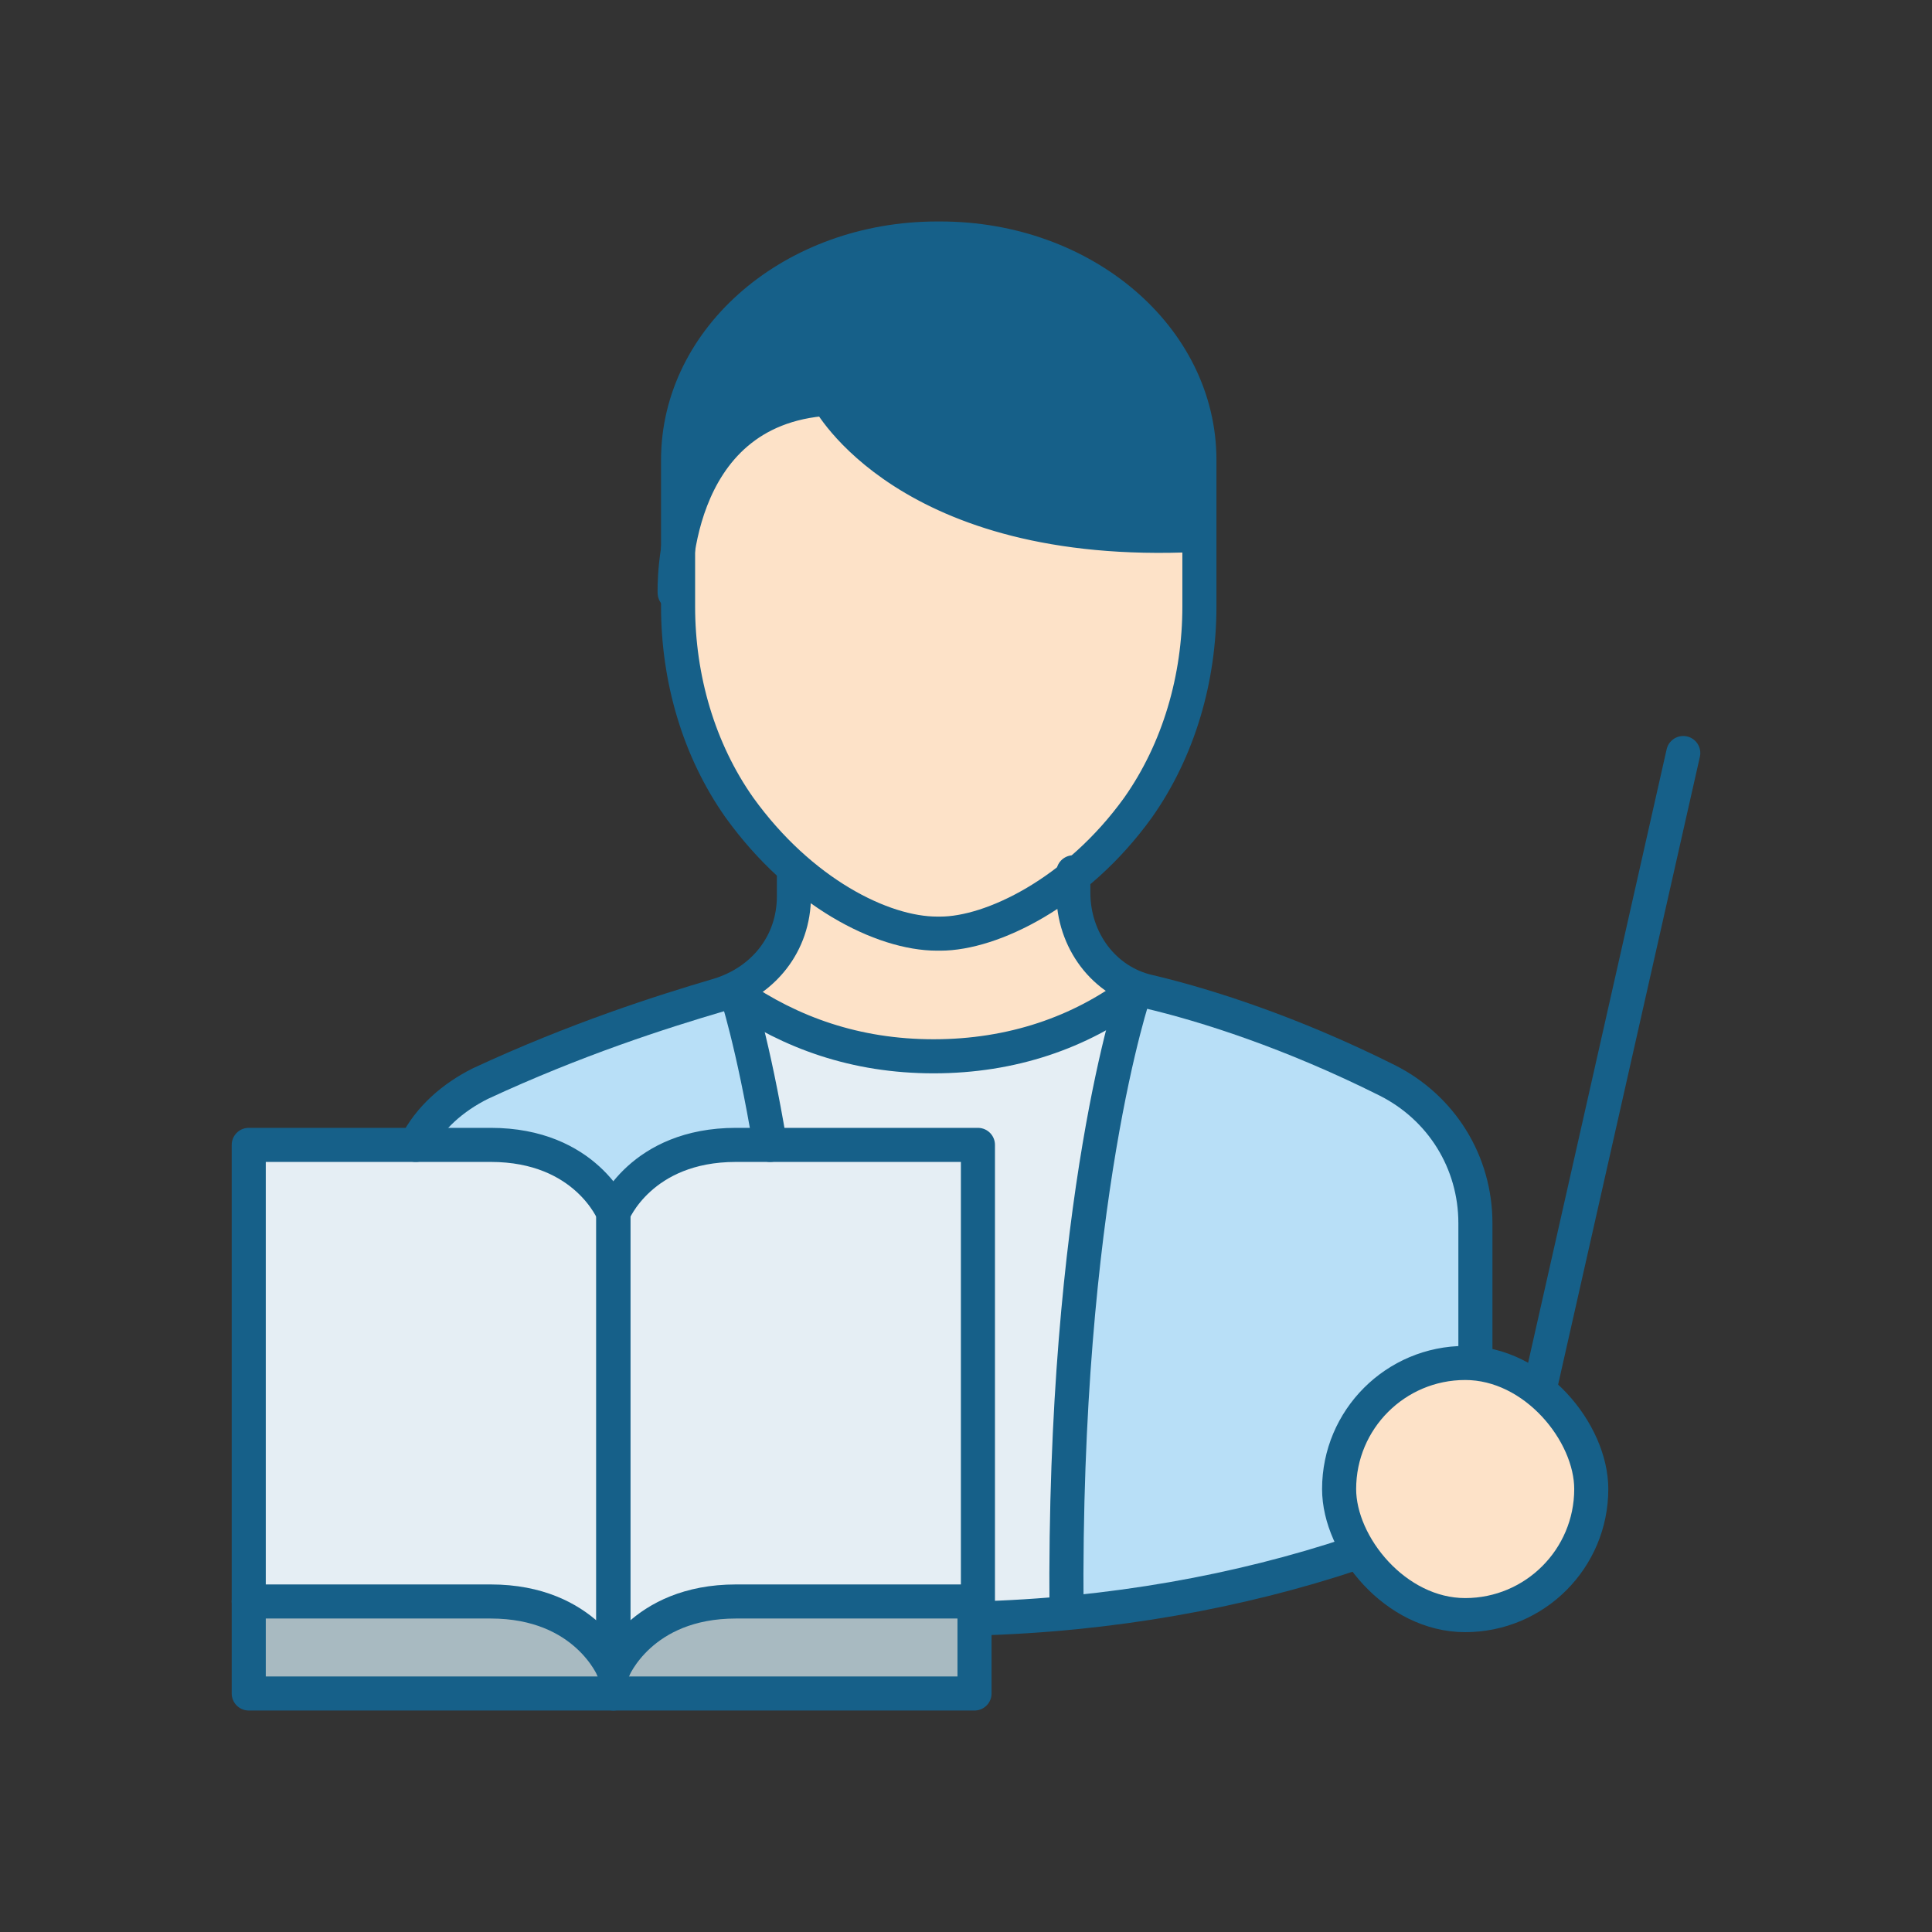
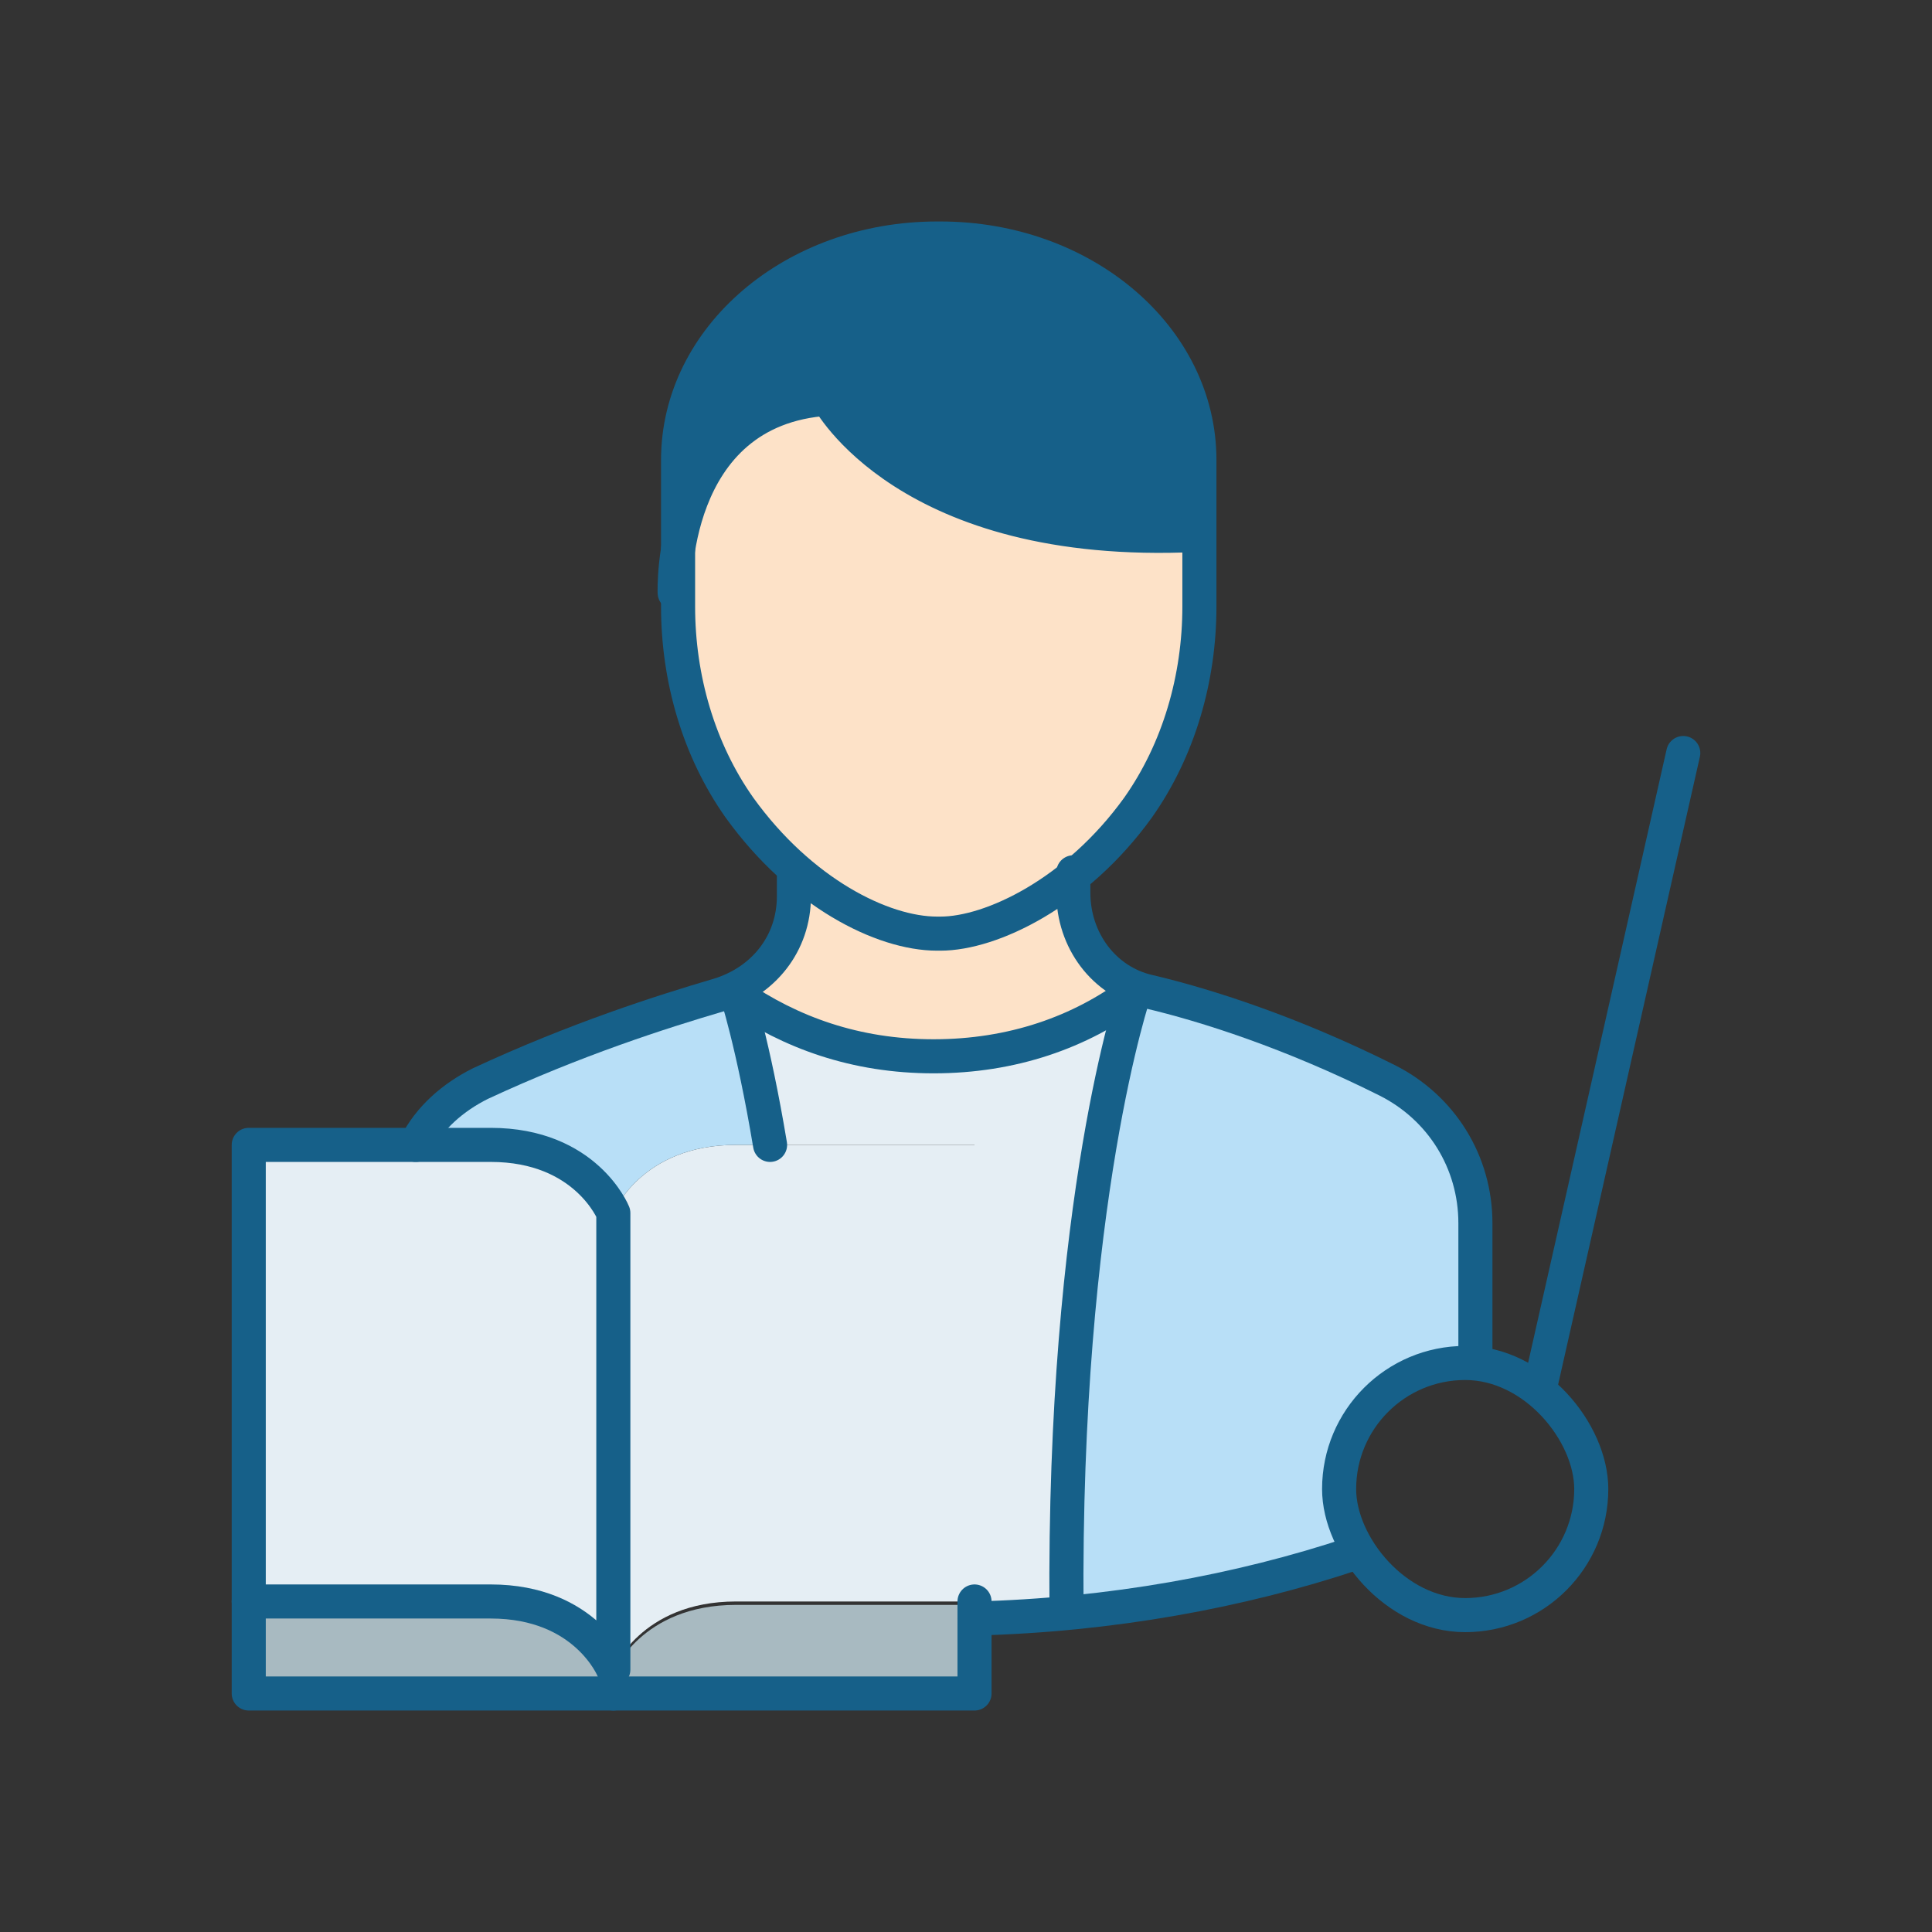
<svg xmlns="http://www.w3.org/2000/svg" id="Livello_1" data-name="Livello 1" version="1.1" viewBox="0 0 56.7 56.7">
  <rect x="0" y="0" width="56.7" height="56.7" fill="#333333" stroke="none" />
  <defs>
    <style>
      .cls-1 {
        fill: #e5eef4;
      }

      .cls-1, .cls-2, .cls-3, .cls-4, .cls-5 {
        stroke-width: 0px;
      }

      .cls-2 {
        fill: #b8dff7;
      }

      .cls-6 {
        fill: none;
        stroke: #166089;
        stroke-linecap: round;
        stroke-linejoin: round;
      }

      .cls-3 {
        fill: #166089;
      }

      .cls-4 {
        fill: #a8bac1;
      }

      .cls-5 {
        fill: #fde2c8;
      }
    </style>
  </defs>
-   <path class="cls-5" d="M45.6,41.1c.7.7,1.1,1.6,1.1,2.6s-.4,2-1.1,2.6c-.7.7-1.6,1.1-2.6,1.1s-2-.4-2.6-1.1-.5-.5-.6-.8c-.3-.5-.5-1.2-.5-1.8,0-2,1.7-3.7,3.7-3.7s.2,0,.3,0c.7,0,1.3.3,1.9.7.2.1.3.2.5.4Z" />
  <path class="cls-2" d="M43.3,40h-.3c-2,0-3.7,1.7-3.7,3.7s.2,1.3.5,1.8c-2.6.9-5.4,1.5-8.4,1.7-.2-12,2-18.2,2-18.2h0c0,0,0,0,0,0,.1,0,.2,0,.4.1,1.7.4,4.2,1.3,7,2.6,1.6.8,2.6,2.4,2.6,4.2v4.1Z" />
  <path class="cls-5" d="M35.1,15.6v2.1c0,2.1-.6,4.2-1.8,5.9-.6.8-1.2,1.5-1.9,2-1.4,1.1-2.8,1.7-3.9,1.7h-.1c-1.1,0-2.6-.6-4-1.8-.6-.5-1.2-1.2-1.8-1.9-1.2-1.7-1.8-3.8-1.8-5.9v-.4h0c0-.7.2-5.4,4.5-5.7,0,0,2.3,4.4,10.8,4Z" />
  <path class="cls-3" d="M35.1,13.5v2.1c-8.5.4-10.8-4-10.8-4-4.3.3-4.5,5-4.5,5.6v-3.8c0-3.6,3.4-6.5,7.6-6.5s7.6,2.9,7.6,6.5Z" />
  <path class="cls-1" d="M33.3,29.1h0s-2.1,6.2-2,18.2c-.9,0-1.8.2-2.7.2v-13.9h-6c-.5-3-1-4.5-1-4.5,1.5,1.1,3.6,1.8,5.8,1.8s4.3-.7,5.9-1.9Z" />
  <path class="cls-5" d="M33.3,29.1s0,0,0,0c-1.6,1.1-3.6,1.9-5.9,1.9s-4.2-.7-5.8-1.8h-.2c1.2-.4,2-1.6,2-2.8v-.6h0c1.4,1,2.9,1.6,4,1.6h.1c1,0,2.5-.5,3.9-1.7h0v.7c0,1.2.7,2.3,1.8,2.8Z" />
  <path class="cls-4" d="M28.7,47.5v2.3H7.3v-2.7h7.1c2.8,0,3.6,2,3.6,2,0,0,.8-2,3.6-2h7.1v.5Z" />
  <path class="cls-1" d="M28.7,33.6v13.4h-7.1c-2.8,0-3.6,2-3.6,2v-13.4s.8-2,3.6-2h7.1Z" />
  <path class="cls-2" d="M22.6,33.6h0c-.4,0-.7,0-1,0-2.8,0-3.6,2-3.6,2,0,0-.8-2-3.6-2h-2.2c.5-.8,1.1-1.4,2-1.8,2.8-1.3,5.3-2.2,7-2.6,0,0,.2,0,.2,0h.2s.5,1.5,1,4.5Z" />
  <path class="cls-1" d="M18,35.6v13.4s-.8-2-3.6-2h-7.1v-13.4h7.1c2.8,0,3.6,2,3.6,2Z" />
  <g>
    <g>
      <path class="cls-6" d="M27.5,7c-4.2,0-7.6,2.9-7.6,6.5v4.3c0,2.1.6,4.2,1.8,5.9,1.8,2.5,4.2,3.7,5.8,3.7h.1c1.5,0,4-1.2,5.8-3.7,1.2-1.7,1.8-3.8,1.8-5.9v-4.3c0-3.6-3.4-6.5-7.6-6.5Z" />
      <path class="cls-6" d="M19.8,17.4s-.2-5.4,4.5-5.7c0,0,2.3,4.4,10.8,4" />
      <path class="cls-6" d="M43.3,40v-4.1c0-1.8-1-3.4-2.6-4.2-2.8-1.4-5.3-2.2-7-2.6-1.3-.3-2.2-1.5-2.2-2.9v-.6" />
      <path class="cls-6" d="M28.6,47.5c4-.1,7.8-.8,11.1-1.9" />
      <path class="cls-6" d="M23.3,25.7v.6c0,1.4-.9,2.5-2.2,2.9-1.7.5-4.2,1.3-7,2.6-.8.4-1.5,1-1.9,1.8" />
      <path class="cls-6" d="M33.3,29.1c-1.6,1.2-3.6,1.9-5.9,1.9s-4.2-.7-5.8-1.8" />
      <g>
        <path class="cls-6" d="M21.6,29.1s.5,1.5,1,4.5" />
        <path class="cls-6" d="M33.3,29.1s-2.1,6.1-2,18.2" />
      </g>
    </g>
    <g>
      <path class="cls-6" d="M18,35.6s-.8-2-3.6-2h-7.1v13.4h7.1c2.8,0,3.6,2,3.6,2v-13.4Z" />
-       <path class="cls-6" d="M18,35.6s.8-2,3.6-2h7.1v13.4h-7.1c-2.8,0-3.6,2-3.6,2v-13.4Z" />
      <polyline class="cls-6" points="28.6 47 28.6 49.7 18 49.7" />
      <polyline class="cls-6" points="7.3 47 7.3 49.7 18 49.7" />
    </g>
    <rect class="cls-6" x="39.3" y="40" width="7.4" height="7.4" rx="3.7" ry="3.7" />
    <line class="cls-6" x1="45.2" y1="40.7" x2="49.4" y2="22.1" />
  </g>
</svg>